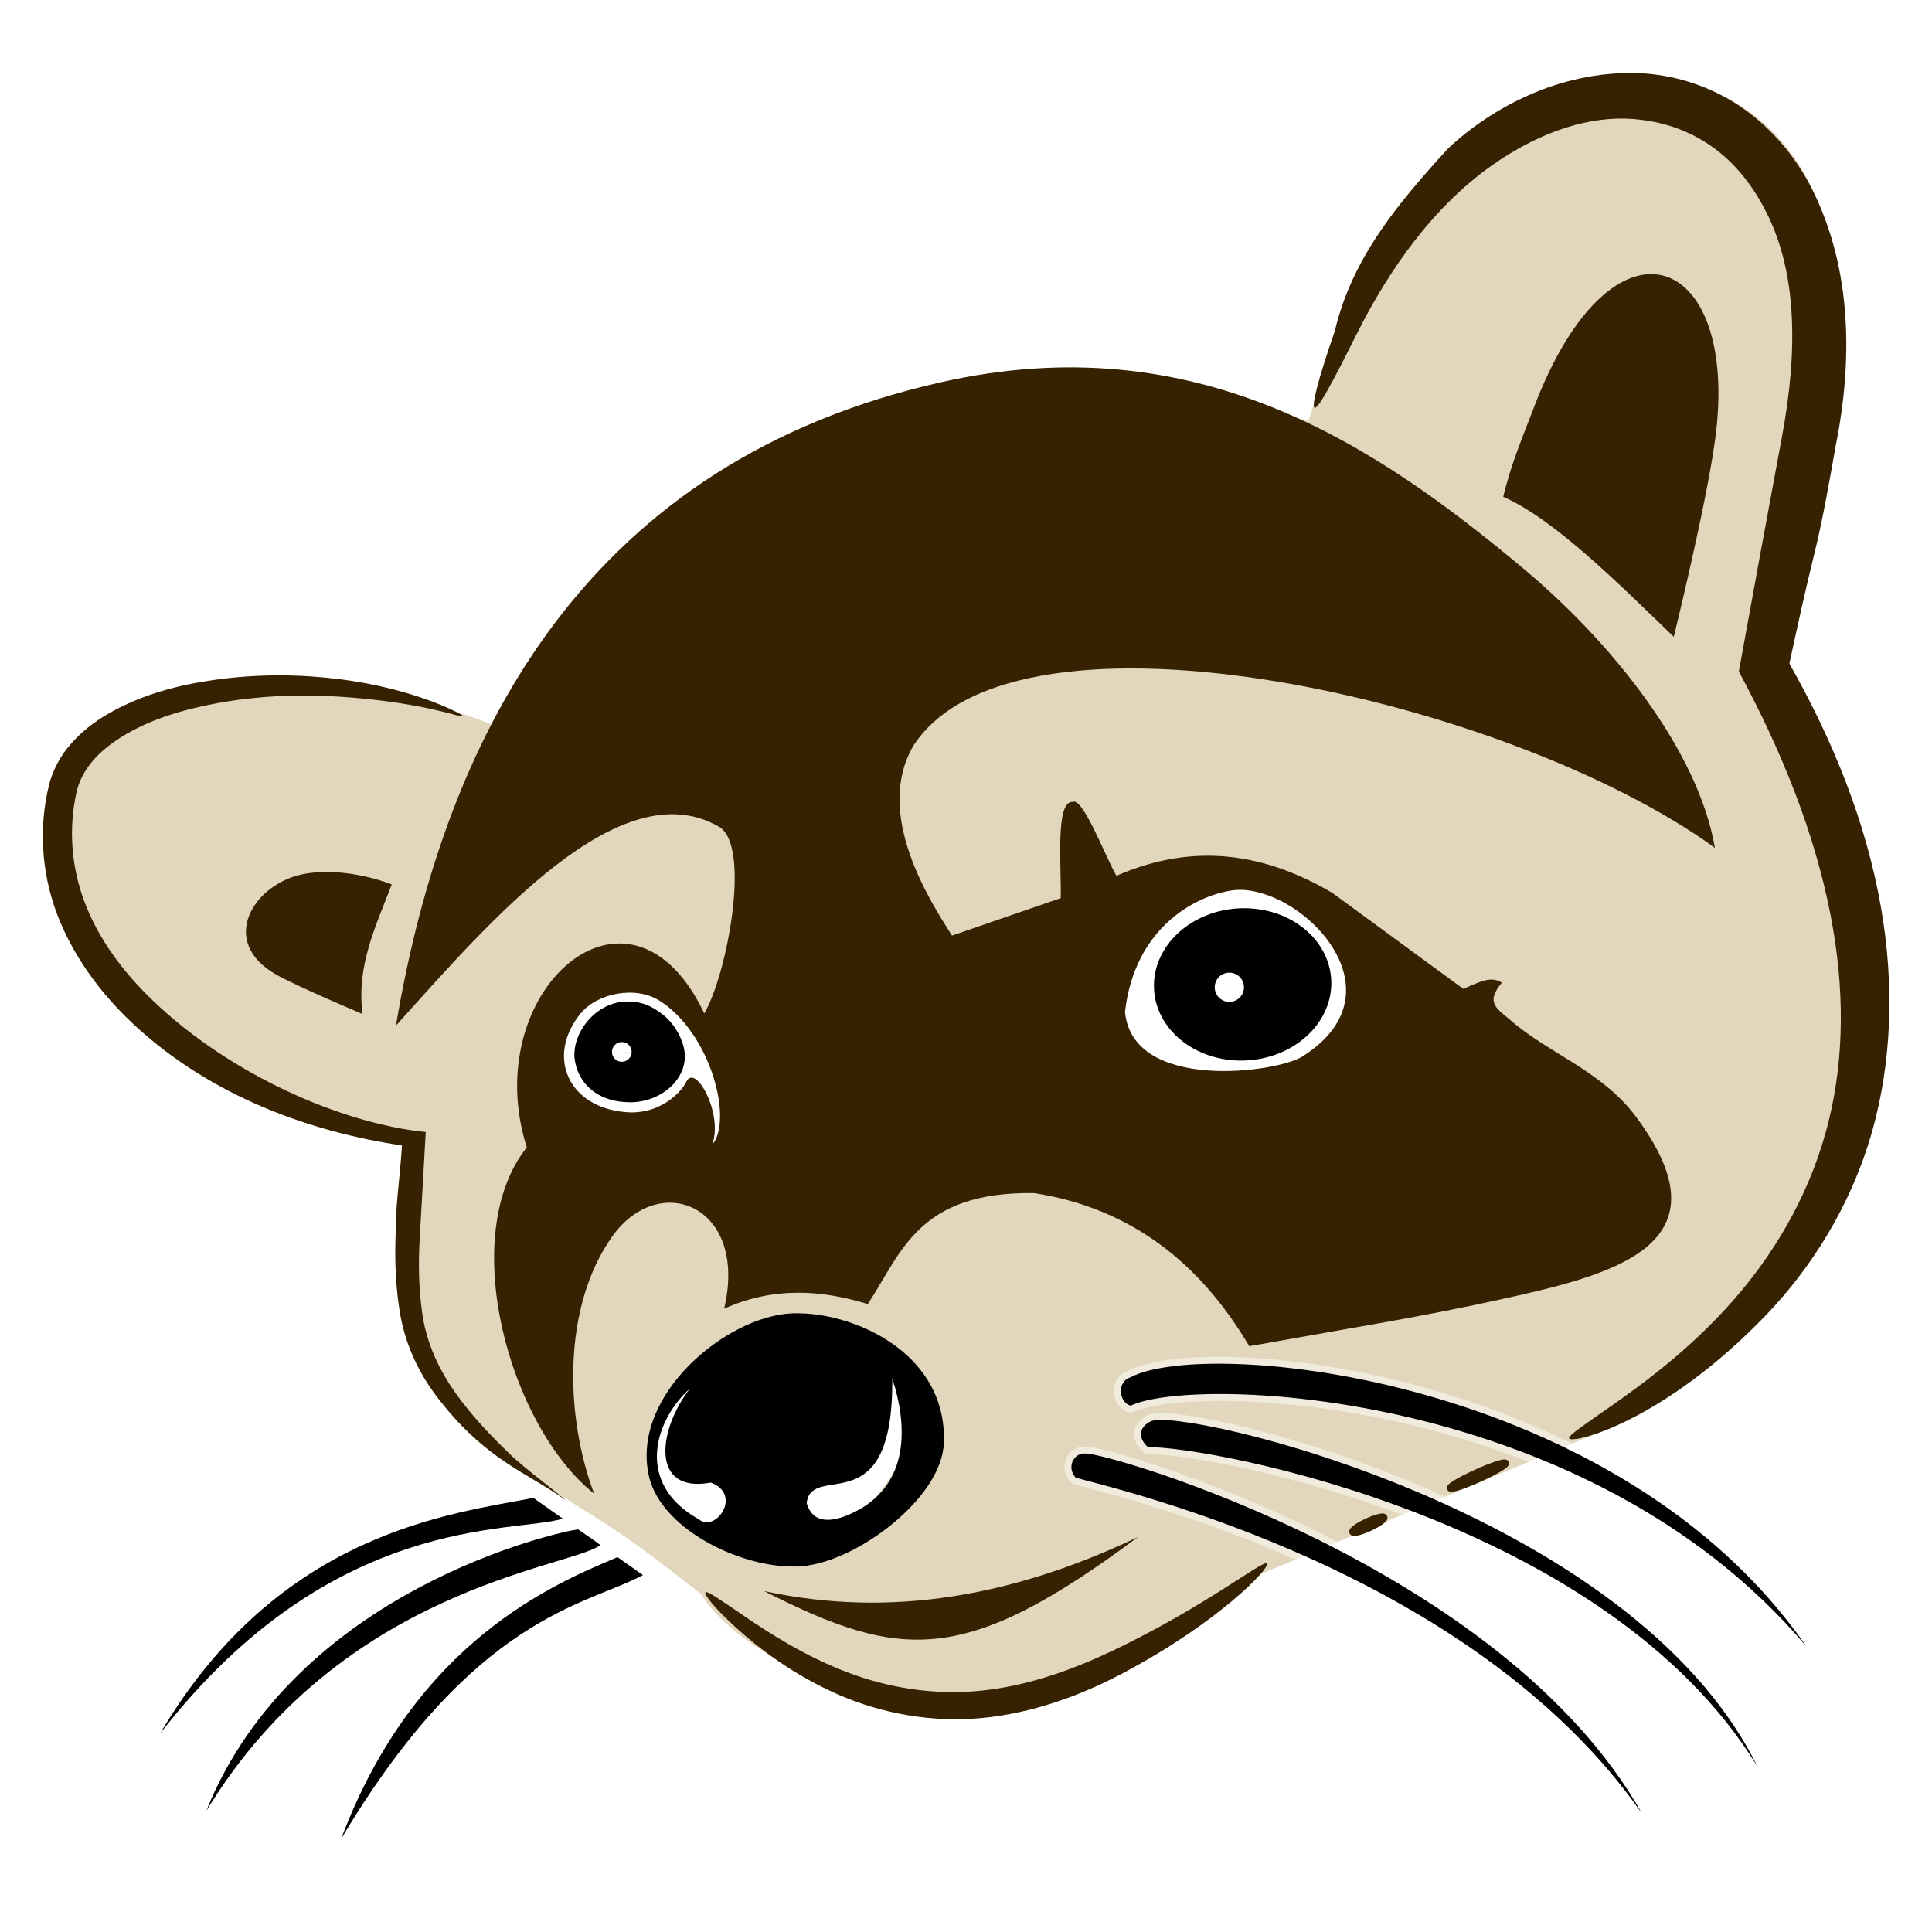
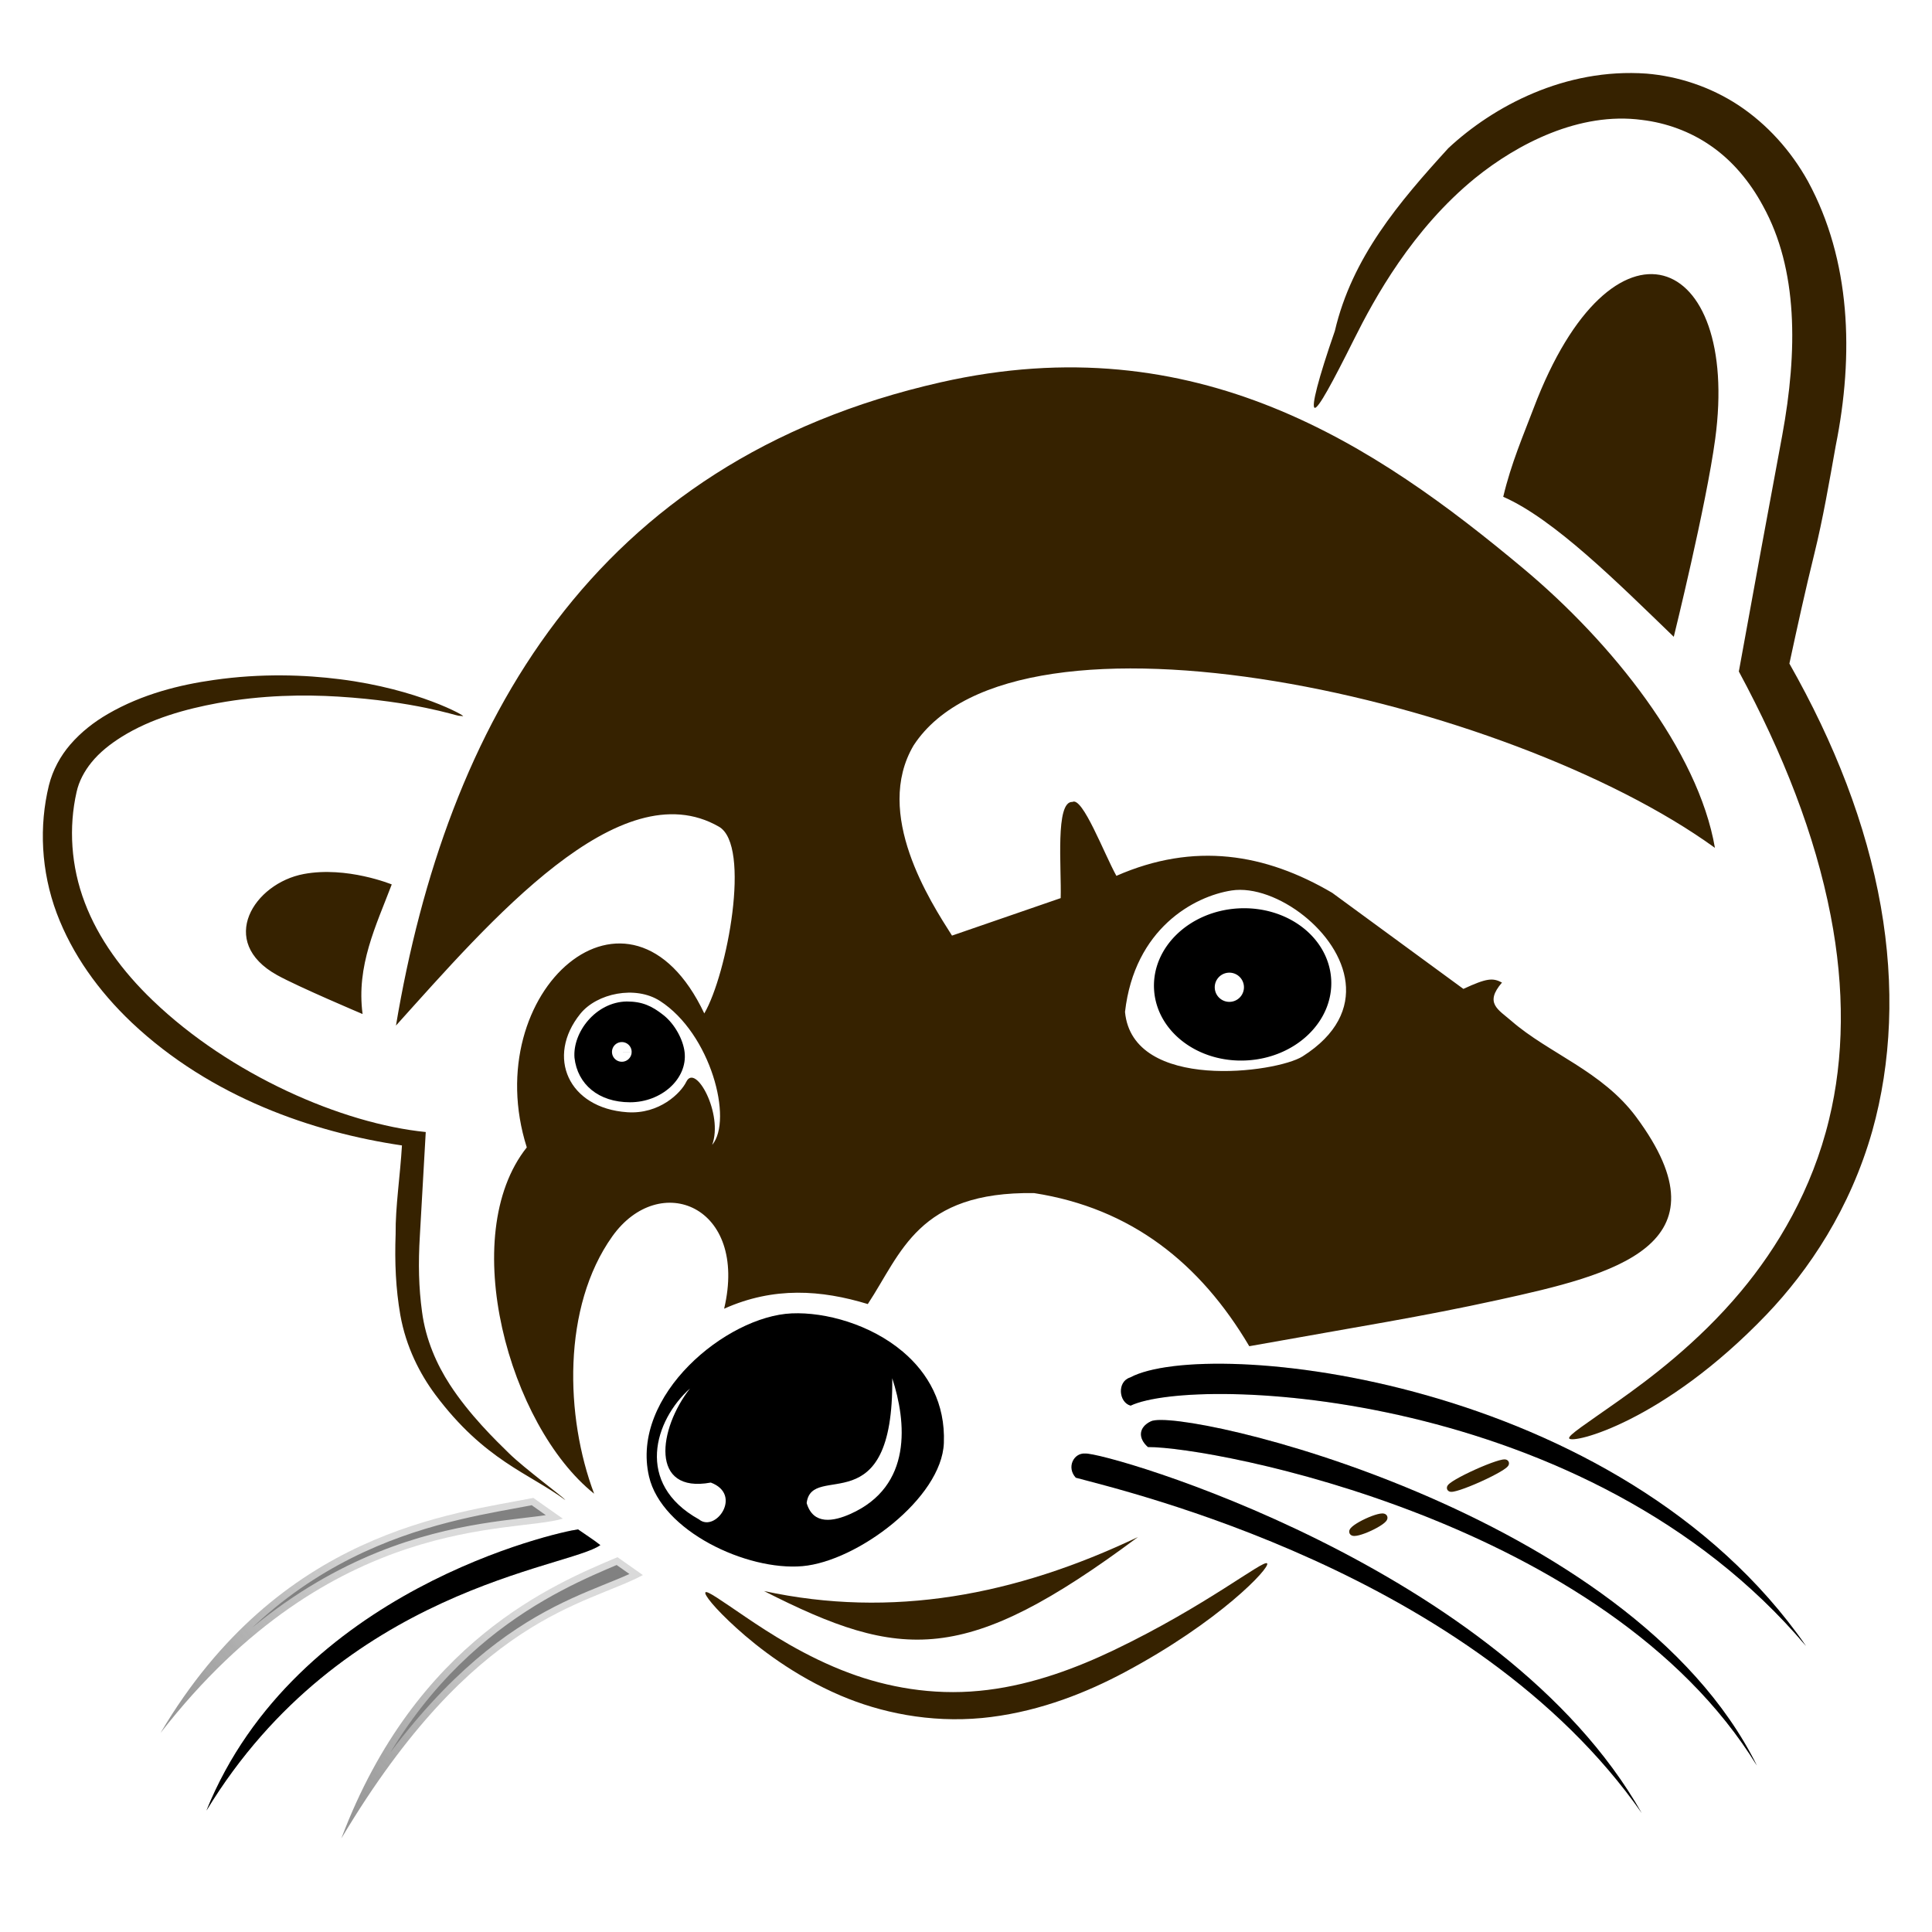
<svg xmlns="http://www.w3.org/2000/svg" xmlns:ns1="http://www.inkscape.org/namespaces/inkscape" xmlns:ns2="http://sodipodi.sourceforge.net/DTD/sodipodi-0.dtd" xmlns:xlink="http://www.w3.org/1999/xlink" width="420" height="420" viewBox="0 0 420 420" version="1.1" id="svg8" ns1:version="1.3 (0e150ed6c4, 2023-07-21)" ns2:docname="enot-2023-09-02.svg" ns1:export-filename="enot-128-4.png" ns1:export-xdpi="29.257143" ns1:export-ydpi="29.257143">
  <defs id="defs2">
    <linearGradient id="linearGradient19" ns1:collect="always">
      <stop style="stop-color:#ffffff;stop-opacity:1;" offset="0" id="stop19" />
      <stop style="stop-color:#ffffff;stop-opacity:0.2;" offset="1" id="stop20" />
    </linearGradient>
    <linearGradient id="linearGradient17" ns1:collect="always">
      <stop style="stop-color:#ffffff;stop-opacity:1;" offset="0" id="stop17" />
      <stop style="stop-color:#ffffff;stop-opacity:0.2;" offset="1" id="stop18" />
    </linearGradient>
    <linearGradient id="linearGradient15" ns1:collect="always">
      <stop style="stop-color:#ffffff;stop-opacity:1;" offset="0" id="stop15" />
      <stop style="stop-color:#ffffff;stop-opacity:0.2;" offset="1" id="stop16" />
    </linearGradient>
    <linearGradient id="linearGradient11" ns1:collect="always">
      <stop style="stop-color:#ffffff;stop-opacity:1;" offset="0" id="stop13" />
      <stop style="stop-color:#ffffff;stop-opacity:0.2;" offset="1" id="stop14" />
    </linearGradient>
    <linearGradient id="linearGradient3" ns1:collect="always">
      <stop style="stop-color:#ffffff;stop-opacity:1;" offset="0" id="stop9" />
      <stop style="stop-color:#ffffff;stop-opacity:0.2;" offset="1" id="stop10" />
    </linearGradient>
    <linearGradient id="linearGradient1" ns1:collect="always">
      <stop style="stop-color:#ffffff;stop-opacity:1;" offset="0" id="stop1" />
      <stop style="stop-color:#ffffff;stop-opacity:0.2;" offset="1" id="stop2" />
    </linearGradient>
    <linearGradient id="swatch12" ns1:swatch="solid">
      <stop style="stop-color:#ffffff;stop-opacity:1;" offset="0" id="stop12" />
    </linearGradient>
    <linearGradient id="swatch11" ns1:swatch="solid">
      <stop style="stop-color:#ffffff;stop-opacity:1;" offset="0" id="stop11" />
    </linearGradient>
    <linearGradient id="swatch8" ns1:swatch="solid">
      <stop style="stop-color:#e2d7bc;stop-opacity:1;" offset="0" id="stop8" />
    </linearGradient>
    <linearGradient id="swatch7" ns1:swatch="solid">
      <stop style="stop-color:#000000;stop-opacity:1;" offset="0" id="stop7" />
    </linearGradient>
    <linearGradient id="swatch6" ns1:swatch="solid">
      <stop style="stop-color:#000000;stop-opacity:1;" offset="0" id="stop6" />
    </linearGradient>
    <linearGradient id="swatch5" ns1:swatch="solid">
      <stop style="stop-color:#000000;stop-opacity:1;" offset="0" id="stop5" />
    </linearGradient>
    <linearGradient id="swatch4" ns1:swatch="solid">
      <stop style="stop-color:#321f00;stop-opacity:1;" offset="0" id="stop4" />
    </linearGradient>
    <linearGradient id="swatch3" ns1:swatch="solid">
      <stop style="stop-color:#bebebe;stop-opacity:1;" offset="0" id="stop3" />
    </linearGradient>
    <linearGradient id="linearGradient998" ns1:swatch="solid">
      <stop style="stop-color:#000000;stop-opacity:1;" offset="0" id="stop996" />
    </linearGradient>
    <linearGradient id="linearGradient992" ns1:swatch="solid">
      <stop style="stop-color:#000000;stop-opacity:1;" offset="0" id="stop990" />
    </linearGradient>
    <linearGradient id="linearGradient986" ns1:swatch="solid">
      <stop style="stop-color:#000000;stop-opacity:1;" offset="0" id="stop984" />
    </linearGradient>
    <linearGradient id="linearGradient980" ns1:swatch="solid">
      <stop style="stop-color:#000000;stop-opacity:1;" offset="0" id="stop978" />
    </linearGradient>
    <linearGradient id="linearGradient974" ns1:swatch="solid">
      <stop style="stop-color:#000000;stop-opacity:1;" offset="0" id="stop972" />
    </linearGradient>
    <linearGradient id="linearGradient968" ns1:swatch="solid">
      <stop style="stop-color:#362200;stop-opacity:1;" offset="0" id="stop966" />
    </linearGradient>
    <filter ns1:collect="always" style="color-interpolation-filters:sRGB" id="filter3" x="-0.126" y="-0.03" width="1.254" height="1.06">
      <feGaussianBlur ns1:collect="always" stdDeviation="0.438" id="feGaussianBlur3" />
    </filter>
    <filter ns1:collect="always" style="color-interpolation-filters:sRGB" id="filter4" x="-0.084" y="-0.028" width="1.167" height="1.056">
      <feGaussianBlur ns1:collect="always" stdDeviation="0.508" id="feGaussianBlur4" />
    </filter>
    <filter ns1:collect="always" style="color-interpolation-filters:sRGB" id="filter5" x="-0.069" y="-0.029" width="1.137" height="1.059">
      <feGaussianBlur ns1:collect="always" stdDeviation="0.479" id="feGaussianBlur5" />
    </filter>
    <filter ns1:collect="always" style="color-interpolation-filters:sRGB" id="filter6" x="-0.022" y="-0.111" width="1.045" height="1.222">
      <feGaussianBlur ns1:collect="always" stdDeviation="0.699" id="feGaussianBlur6" />
    </filter>
    <filter ns1:collect="always" style="color-interpolation-filters:sRGB" id="filter7" x="-0.022" y="-0.086" width="1.044" height="1.172">
      <feGaussianBlur ns1:collect="always" stdDeviation="0.723" id="feGaussianBlur7" />
    </filter>
    <filter ns1:collect="always" style="color-interpolation-filters:sRGB" id="filter8" x="-0.022" y="-0.057" width="1.044" height="1.115">
      <feGaussianBlur ns1:collect="always" stdDeviation="0.727" id="feGaussianBlur8" />
    </filter>
    <linearGradient ns1:collect="always" xlink:href="#linearGradient1" id="linearGradient2" x1="413.18" y1="184.934" x2="468.07" y2="178.539" gradientUnits="userSpaceOnUse" />
    <linearGradient ns1:collect="always" xlink:href="#linearGradient3" id="linearGradient10" x1="416.419" y1="155.535" x2="477.148" y2="158.383" gradientUnits="userSpaceOnUse" />
    <linearGradient ns1:collect="always" xlink:href="#linearGradient11" id="linearGradient14" x1="421.595" y1="132.801" x2="472.765" y2="130.199" gradientUnits="userSpaceOnUse" />
    <linearGradient ns1:collect="always" xlink:href="#linearGradient15" id="linearGradient16" x1="270.617" y1="290.807" x2="266.236" y2="349.385" gradientUnits="userSpaceOnUse" />
    <linearGradient ns1:collect="always" xlink:href="#linearGradient17" id="linearGradient18" x1="249.986" y1="302.989" x2="242.353" y2="363.103" gradientUnits="userSpaceOnUse" />
    <linearGradient ns1:collect="always" xlink:href="#linearGradient19" id="linearGradient20" x1="236.051" y1="300.154" x2="223.501" y2="358.721" gradientUnits="userSpaceOnUse" />
  </defs>
  <ns2:namedview id="base" pagecolor="#2a2a2a" bordercolor="#666666" borderopacity="1.0" ns1:pageopacity="0.0" ns1:pageshadow="2" ns1:zoom="22.627417" ns1:cx="-1015.0007" ns1:cy="106.87562" ns1:document-units="px" ns1:current-layer="g917" showgrid="false" ns1:snap-nodes="false" showguides="true" ns1:guide-bbox="true" ns1:showpageshadow="2" ns1:pagecheckerboard="0" ns1:deskcolor="#4d4d4d" />
  <g ns1:label="Layer 1" ns1:groupmode="layer" id="layer1">
    <g style="display:inline;stroke:none" transform="rotate(39.6,128.676,105.676)" id="g917">
-       <path ns1:connector-curvature="0" id="path12" d="m 246.086,-110 c -14.827,12.034 -38.606,47.58 -7.535,104.927 -74.8,20.906 -109.717,99.193 -95.214,163.884 -8.471,3.232 -14.74,4.346 -21.785,8.149 -30.774,16.613 -48.321,39.179 -44.944,59.167 1.614,9.554 8.305,18.404 20.061,25.948 16.581,10.641 50.68,14.984 91.24,-7.75 14.198,20.521 23.886,31.926 37.335,35.777 17.05,4.882 19.069,1.833 30.28,0.527 10.059,-1.171 23.307,-2.426 42.664,-3.55 58.732,8.271 87.117,-27.391 94.609,-83.492 l 33.306,-63.21 C 441.953,110.465 446.131,69.819 437.237,45.133 425.208,11.747 398.218,-15.789 353.781,-31.925 c -14.882,-32.645 -27.936,-58.645 -44.391,-71.994 -22.371,-18.148 -43.437,-19.025 -63.305,-6.081 z" style="display:inline;opacity:0.8;fill:none;fill-opacity:1;fill-rule:evenodd;stroke:#ffffff;stroke-width:2.5;stroke-linecap:round;stroke-linejoin:round;stroke-miterlimit:4;stroke-dasharray:none;stroke-dashoffset:6.657;stroke-opacity:1;paint-order:normal" ns2:nodetypes="cccssscsscccscsc" ns1:label="белая полупрозрачная обводка" />
      <path style="display:inline;fill:#ffffff;fill-opacity:1;stroke:none;stroke-width:0.364;stroke-linecap:round;stroke-opacity:1" id="path9" transform="rotate(-39.6)" ns2:type="arc" ns2:cx="114.86237" ns2:cy="311.32925" ns2:rx="109.00797" ns2:ry="96.023811" ns2:start="0" ns2:end="6.2823622" ns2:arc-type="slice" d="M 223.87,311.329 A 109.008,96.024 0 0 1 114.885,407.353 109.008,96.024 0 0 1 5.854,311.369 109.008,96.024 0 0 1 114.795,215.305 109.008,96.024 0 0 1 223.87,311.25 l -109.008,0.079 z" ns1:label="белая подложка носа и глаз" />
-       <path ns1:connector-curvature="0" id="path8" d="M 250.01,-104.392 C 235.481,-92.599 219.827,-57.502 245.135,-2.48 149.416,40.317 139.958,102.156 151.376,161.751 c -33.985,10.013 -58.572,29.826 -65.756,47.461 -5.998,14.722 0.531,28.498 13.301,36.756 10.25,6.628 25.813,10.095 48.203,6.447 12.711,-2.071 26.194,-8.424 42.868,-15.043 12.132,18.654 22.852,30.975 35.253,36.204 12.997,5.479 28.74,2.39 49.325,-0.105 7.974,-0.966 16.778,-1.206 26.567,-1.462 10.751,3.986 27.083,-0.574 37.176,-3.91 15.105,-4.992 26.134,-15.04 34.171,-28.748 6.832,-11.653 11.411,-26.31 14.838,-45.059 l 35.162,-67.096 c 1.571,-3.163 3.051,-5.427 4.358,-8.554 C 447.198,69.887 433.116,22.311 385.09,-9.685 374.017,-17.062 362.59,-21.334 347.715,-27.192 322.644,-100.975 280.59,-129.736 250.01,-104.392 Z m 41.46,183.453 12.88,-5.173 16.045,-0.63 c 0,0 25.186,22.872 26.109,23.063 7.489,1.556 -45.222,39.342 -45.222,39.342 l -28.593,-23.278 5.005,-18.978 z m -95.485,105.389 16.343,-7.844 22.946,6.28 11.698,15.473 -18.299,14.866 -20.745,1.58 -13.944,-7.616 z m 107.792,25.184 c 14.187,4.54 19.883,18.759 14.774,37.973 l -20.497,17.52 c -19.127,12.924 -43.569,-10.318 -31.343,-23.612 -5.09,0.52 35.012,-30.688 35.012,-30.688 z" style="display:inline;opacity:1;fill:#e2d7bc;fill-opacity:1;fill-rule:evenodd;stroke:#e2d7bc;stroke-width:8.223;stroke-linecap:round;stroke-linejoin:round;stroke-miterlimit:4;stroke-dasharray:none;stroke-dashoffset:6.657;stroke-opacity:1;paint-order:normal" ns2:nodetypes="cccssscsscssccsscccccscccccccccccccccccc" ns1:label="основная заливка" />
      <path ns2:nodetypes="cssssccscccccc" style="display:inline;opacity:1;fill:#000000;fill-opacity:1;fill-rule:evenodd;stroke:none;stroke-width:1.041;stroke-linecap:round;stroke-linejoin:round;stroke-miterlimit:4;stroke-dasharray:none;stroke-dashoffset:6.657;stroke-opacity:1;paint-order:normal" d="m 300.716,207.577 c -9.206,-0.104 -18.483,4.057 -23.935,8.978 -10.534,9.508 -15.697,36.115 -1.301,47.101 9.671,7.38 29.461,2.297 38.123,-6.245 8.527,-8.409 13.892,-30.677 6.636,-40.205 -5.245,-6.888 -12.363,-9.548 -19.523,-9.628 z m 1.893,5.92 c 8.381,5.306 18.428,15.227 11.771,28.566 -1.745,3.498 -4.604,7.031 -8.812,4.199 -4.958,-7.745 17.758,-8.255 -2.959,-32.766 z m -32.463,29.731 c 0.287,11.139 7.821,23.281 16.524,12.881 7.081,-2.433 7.758,7.808 3.123,7.807 -15.763,2.941 -21.192,-10.46 -19.647,-20.688 z" id="path883" ns1:connector-curvature="0" ns1:label="нос" />
      <path ns1:connector-curvature="0" id="path885" d="m 309.035,81.113 c -4.845,0.113 -9.736,2.175 -13.56,5.717 -7.814,7.236 -9.113,18.538 -2.903,25.244 6.21,6.707 17.579,6.277 25.392,-0.96 7.814,-7.236 9.115,-18.538 2.905,-25.244 -2.925,-3.16 -7.171,-4.865 -11.834,-4.757 z m -4.141,17.004 a 3.174,3.174 0 0 1 3.174,3.174 3.174,3.174 0 0 1 -3.174,3.174 3.174,3.174 0 0 1 -3.174,-3.174 3.174,3.174 0 0 1 3.174,-3.174 z" style="display:inline;opacity:1;fill:#000000;fill-opacity:1;fill-rule:evenodd;stroke:none;stroke-width:1.215;stroke-linecap:round;stroke-linejoin:round;stroke-miterlimit:4;stroke-dasharray:none;stroke-dashoffset:6.657;stroke-opacity:1;paint-order:normal" ns1:label="глаз большой" />
      <path id="path891" style="display:inline;opacity:1;fill:#362200;fill-opacity:1;fill-rule:evenodd;stroke:none;stroke-width:1.041;stroke-linecap:round;stroke-linejoin:round;stroke-miterlimit:4;stroke-dasharray:none;stroke-dashoffset:6.657;stroke-opacity:1;paint-order:normal" d="m 163.417,225.882 c -7.78,-7.214 -9.981,-16.66 -13.074,-25.749 0,0 -10.084,3.139 -16.171,10.435 -7.072,8.477 -5.171,23.377 9.521,20.64 5.195,-0.968 19.725,-5.325 19.725,-5.325 z M 282.804,-18.818 c 11.591,-3.306 31.028,-1.48 47.968,-0.179 0,0 -12.73,-26.436 -20.467,-38.868 -21.727,-34.911 -50.25,-25.561 -34.681,20.011 1.976,5.783 3.861,12.317 7.18,19.036 z m 27.806,285.727 c 25.233,-13.079 42.686,-34.042 55.168,-60.893 -11.11,45.461 -22.381,53.52 -55.168,60.893 z M 296.109,-9.593 c -41.771,-0.206 -88.541,4.354 -123.419,49.583 -47.451,61.534 -35.261,125.897 -2.082,183.2 1.284,-30.492 2.023,-73.886 26.543,-78.068 8.033,-1.37 21.82,23.562 23.42,33.309 -34.21,-15.986 -41.112,27.714 -11.168,47.037 0.464,24.496 35.568,49.088 59.269,48.674 -15.513,-8.848 -31.254,-26.828 -32.617,-45.618 -1.279,-17.634 18.55,-24.029 28.755,-3.383 5.249,-10.634 13.679,-16.619 23.42,-20.688 -1.423,-13.18 -7.247,-25.811 12.491,-41.636 18.35,-10.916 37.513,-11.278 57.25,-4.164 16.025,-18.943 24.617,-28.609 35.328,-42.302 15.722,-20.099 31.599,-41.354 -2.287,-49.708 -12.051,-2.971 -23.42,1.467 -34.198,1.203 -3.827,-0.093 -7.02,0.794 -6.905,-5.123 -2.214,0.461 -3.153,1.326 -5.588,6.411 l -35.274,2.082 c -16.642,2.681 -30.186,10.525 -38.514,27.064 -5.152,-2.02 -16.668,-8.614 -17.606,-6.292 -3.039,2.264 7.352,12.585 11.361,17.742 l -13.011,21.339 c -8.355,-2.705 -30.067,-9.488 -32.789,-26.543 C 213.898,63.801 311.488,14.234 366.909,10.651 350.6,-3.34 321.172,-9.47 296.109,-9.593 Z m 11.377,88.581 c 12.04,-0.216 24.786,6.682 19.259,23.717 -2.068,6.372 -23.539,29.547 -35.911,17.175 -9.95,-15.272 -4.476,-28.937 1.041,-35.131 3.191,-3.582 9.305,-5.648 15.612,-5.762 z M 211.42,182.48 c 13.03,-1.565 28.753,9.763 28.69,16.884 -2.354,-6.719 -14.184,-11.475 -13.08,-6.981 0.638,2.596 0.03,9.182 -5.685,13.282 -10.417,7.473 -21.325,2.006 -21.489,-9.981 -0.079,-5.76 5.274,-12.448 11.564,-13.204 z" ns1:label="морда и ухи коричневые" />
      <path id="path29" style="color:#000000;display:inline;fill:#362200;fill-rule:evenodd;stroke-linecap:round;stroke-linejoin:round;stroke-dashoffset:6.657;-inkscape-stroke:none" d="m 416.863,142.244 c -0.114,0.036 -0.187,0.086 -0.256,0.137 -0.137,0.102 -0.25,0.221 -0.375,0.369 -0.25,0.296 -0.535,0.708 -0.861,1.227 -0.652,1.036 -1.452,2.49 -2.258,4.133 -0.806,1.643 -1.466,3.163 -1.887,4.312 -0.21,0.575 -0.36,1.054 -0.441,1.434 -0.041,0.19 -0.066,0.351 -0.062,0.521 0.002,0.085 0.008,0.175 0.049,0.287 0.041,0.112 0.138,0.268 0.309,0.352 0.171,0.084 0.353,0.066 0.467,0.029 0.114,-0.036 0.189,-0.086 0.258,-0.137 0.137,-0.102 0.248,-0.221 0.373,-0.369 0.25,-0.296 0.535,-0.708 0.861,-1.227 0.652,-1.036 1.452,-2.49 2.258,-4.133 0.806,-1.643 1.466,-3.164 1.887,-4.314 0.21,-0.575 0.36,-1.053 0.441,-1.432 0.041,-0.19 0.066,-0.351 0.062,-0.521 -0.002,-0.085 -0.008,-0.175 -0.049,-0.287 -0.041,-0.112 -0.138,-0.268 -0.309,-0.352 -0.171,-0.084 -0.353,-0.066 -0.467,-0.029 z m -0.898,2.812 c -0.404,1.042 -0.912,2.259 -1.602,3.664 -0.69,1.406 -1.341,2.555 -1.918,3.512 0.404,-1.042 0.914,-2.26 1.604,-3.666 0.689,-1.406 1.339,-2.553 1.916,-3.51 z m -12.057,23.141 c -0.144,0.059 -0.249,0.138 -0.354,0.229 -0.21,0.181 -0.41,0.419 -0.627,0.717 -0.434,0.596 -0.918,1.428 -1.375,2.385 -0.457,0.957 -0.801,1.854 -0.992,2.566 -0.096,0.356 -0.155,0.663 -0.164,0.939 -0.004,0.138 3.8e-4,0.269 0.045,0.418 0.044,0.149 0.153,0.349 0.367,0.451 0.214,0.102 0.438,0.063 0.582,0.004 0.144,-0.059 0.249,-0.138 0.354,-0.229 0.21,-0.181 0.41,-0.421 0.627,-0.719 0.434,-0.596 0.918,-1.426 1.375,-2.383 0.457,-0.957 0.801,-1.856 0.992,-2.568 0.096,-0.356 0.155,-0.661 0.164,-0.938 0.004,-0.138 -3.7e-4,-0.271 -0.045,-0.42 -0.045,-0.149 -0.153,-0.347 -0.367,-0.449 -0.214,-0.102 -0.438,-0.063 -0.582,-0.004 z m -0.273,1.793 c -0.178,0.598 -0.439,1.323 -0.828,2.137 -0.389,0.814 -0.789,1.472 -1.143,1.986 0.178,-0.598 0.439,-1.325 0.828,-2.139 0.389,-0.814 0.789,-1.47 1.143,-1.984 z m -2.601,5.442 c -0.346,-0.166 0.096,-1.815 0.988,-3.681 0.892,-1.866 1.897,-3.247 2.243,-3.081 0.346,0.166 -0.096,1.815 -0.988,3.681 -0.892,1.866 -1.897,3.247 -2.243,3.081 z m 10.275,-20.884 c -0.345,-0.169 0.673,-2.951 2.271,-6.21 1.599,-3.259 3.176,-5.766 3.521,-5.597 0.345,0.169 -0.673,2.951 -2.271,6.21 -1.599,3.259 -3.176,5.766 -3.521,5.597 z M 300.982,275.236 c 0.027,-0.569 3.76,-0.817 10.101,-1.425 6.019,-0.576 15.625,-1.647 25.232,-5.007 8.205,-2.855 16.906,-7.681 24.213,-15.037 0.412,-0.412 0.819,-0.831 1.222,-1.257 6.973,-7.374 11.953,-16.196 15.636,-24.139 9.397,-20.324 12.524,-36.06 13.673,-35.813 1.149,0.247 0.084,16.374 -8.771,37.949 -3.473,8.484 -8.581,17.947 -16.22,26.074 -0.439,0.468 -0.885,0.928 -1.336,1.381 -8.129,8.116 -17.771,13.165 -26.81,15.846 -10.602,3.126 -20.483,3.4 -26.763,3.118 -6.524,-0.293 -10.204,-1.121 -10.177,-1.69 z M 138.148,162.625 c -0.581,0.398 -9.367,3.696 -22.778,13.448 -6.015,4.382 -12.964,10.259 -19.338,17.841 -4.443,5.317 -9.004,11.741 -11.397,18.974 2e-6,0 -2e-6,1e-5 -2e-6,1e-5 -0.905,2.738 -1.531,5.608 -1.498,8.422 0.026,2.433 0.513,4.896 1.605,7.008 3.524,6.992 9.343,13.243 16.722,17.408 7.25,4.127 15.817,6.286 24.831,6.952 0.057,0.004 0.114,0.008 0.171,0.013 23.164,1.704 48.661,-5.571 63.883,-15.795 l 13.312,18.087 c 3.694,5.072 7.099,8.967 10.951,12.516 4.517,4.216 9.885,6.833 14.734,8.354 7.472,2.353 15.402,2.986 19.531,3.326 4.684,0.386 14.916,-0.21 15.86,0.025 -9.725,0.504 -18.999,4.575 -36.416,0.348 -5.393,-1.318 -11.478,-3.903 -16.876,-8.483 -4.435,-3.802 -8.202,-7.969 -12.016,-12.926 -3.793,-4.482 -7.304,-10.382 -11.206,-15.705 l -1e-5,-1e-5 c -16.803,10.178 -38.687,18.385 -62.213,16.871 -0.062,-0.004 -0.124,-0.008 -0.186,-0.013 -9.804,-0.673 -19.312,-3.173 -27.591,-7.906 -8.507,-4.899 -15.073,-12.168 -19.038,-20.331 -1.51,-3.153 -2.141,-6.537 -2.081,-9.785 0.072,-3.683 0.885,-7.166 2.041,-10.308 2e-6,-1e-5 4e-6,-1e-5 6e-6,-1e-5 3.023,-8.216 8.129,-15.025 13.041,-20.408 7.025,-7.744 14.545,-13.497 21.045,-17.621 14.457,-9.189 26.295,-11.263 25.714,-10.865 z M 238.895,-7.594 c -0.736,0.315 -3.414,-5.317 -7.273,-15.667 -7.306,-14.709 -7.088,-30.446 -6.319,-46.349 1.708,-13.18 8.39,-29.626 22.871,-39.953 5.642,-3.919 12.429,-6.622 19.778,-7.439 7.412,-0.784 15.043,0.323 22.185,3.118 18.069,7.267 31.703,22.582 41.291,40.446 3.904,6.898 8.019,14.077 11.347,20.981 3.6,7.469 7.329,14.706 11.078,21.925 18.527,7.047 35.076,16.198 48.959,28.004 13.412,11.416 23.435,24.721 29.672,38.76 7.097,16.103 8.704,32.139 7.743,45.462 -2.369,32.336 -14.598,48.655 -15.895,48.074 -0.649,-0.291 0.806,-4.796 3.028,-13.02 2.086,-7.72 5.3,-20.729 5.367,-35.355 0.07,-12.375 -2.15,-26.94 -9.067,-41.072 C 417.642,27.923 408.182,16.226 395.699,5.972 381.829,-5.444 365.244,-14.586 346.479,-22.204 c -4.289,-7.632 -8.653,-15.417 -13.057,-23.302 -4.203,-7.523 -8.338,-14.947 -12.4,-22.269 -9.111,-16.309 -20.354,-29.987 -35.009,-35.756 -5.598,-2.28 -11.477,-3.33 -17.019,-2.844 -5.48,0.441 -10.75,2.357 -15.17,5.208 -11.642,7.251 -17.542,21.284 -19.879,32.805 l 0,1.1e-5 c -3.449,17.345 -0.199,34.168 2.033,43.784 2.416,10.409 3.653,16.669 2.917,16.984 z" ns2:nodetypes="sssssssccssssssssccssscscscssssscssssssscsssscscscssssssssssssccscscsccsssccsccccccccccsccccscsccccscccsssscccccsccccssccccsccccssss" ns1:label="обводка коричневая" />
      <path style="color:#000000;display:inline;fill:#362200;fill-rule:evenodd;stroke-width:1.041;stroke-linecap:round;stroke-linejoin:round;stroke-dashoffset:6.657;-inkscape-stroke:none" d="m 416.793,142.026 c -0.15,0.048 -0.242,0.112 -0.323,0.172 -0.163,0.121 -0.281,0.248 -0.412,0.404 -0.263,0.311 -0.551,0.731 -0.881,1.254 -0.658,1.047 -1.46,2.504 -2.269,4.153 -0.809,1.649 -1.471,3.174 -1.896,4.335 -0.212,0.581 -0.366,1.066 -0.451,1.464 -0.043,0.199 -0.072,0.372 -0.068,0.574 0.002,0.101 0.009,0.212 0.063,0.36 0.054,0.148 0.187,0.363 0.423,0.479 0.237,0.116 0.487,0.089 0.638,0.041 0.15,-0.048 0.242,-0.11 0.324,-0.17 0.163,-0.121 0.28,-0.25 0.412,-0.406 0.263,-0.311 0.552,-0.729 0.881,-1.252 0.658,-1.047 1.46,-2.504 2.269,-4.153 0.809,-1.649 1.471,-3.174 1.896,-4.335 0.212,-0.581 0.366,-1.066 0.451,-1.464 0.043,-0.199 0.072,-0.372 0.068,-0.574 -0.002,-0.101 -0.009,-0.212 -0.063,-0.36 -0.054,-0.148 -0.187,-0.363 -0.423,-0.479 -0.237,-0.116 -0.488,-0.091 -0.638,-0.043 z m -12.971,25.959 c -0.18,0.074 -0.302,0.166 -0.419,0.267 -0.233,0.201 -0.439,0.449 -0.662,0.755 -0.446,0.613 -0.934,1.455 -1.397,2.422 -0.462,0.967 -0.81,1.875 -1.006,2.607 -0.098,0.366 -0.161,0.682 -0.171,0.99 -0.005,0.154 -10e-4,0.306 0.054,0.492 0.056,0.186 0.198,0.453 0.488,0.592 0.29,0.139 0.587,0.082 0.766,0.009 0.18,-0.074 0.302,-0.166 0.419,-0.267 0.233,-0.201 0.439,-0.449 0.662,-0.755 0.446,-0.613 0.934,-1.455 1.397,-2.422 0.462,-0.967 0.81,-1.875 1.006,-2.607 0.098,-0.366 0.163,-0.683 0.173,-0.99 0.005,-0.154 -6.6e-4,-0.305 -0.056,-0.491 -0.056,-0.186 -0.198,-0.453 -0.488,-0.592 -0.29,-0.139 -0.587,-0.082 -0.766,-0.009 z" id="path27" />
      <path ns2:nodetypes="cccccc" ns1:connector-curvature="0" id="path909" d="m 213.983,184.369 c -3.268,0.068 -5.473,0.676 -8.052,2.805 -5.115,4.363 -4.826,12.673 -0.956,16.673 4.188,4.031 10.191,4.11 15.461,-0.239 5.27,-4.349 6.405,-11.917 2.217,-15.948 -1.973,-1.899 -5.525,-3.356 -8.67,-3.291 z" style="display:inline;opacity:1;fill:#000000;fill-opacity:1;fill-rule:evenodd;stroke:none;stroke-width:0.773;stroke-linecap:round;stroke-linejoin:round;stroke-miterlimit:4;stroke-dasharray:none;stroke-dashoffset:6.657;stroke-opacity:1;paint-order:normal" ns1:label="глаз" />
      <path style="display:inline;fill:#ffffff;stroke:none;stroke-width:0.239;stroke-linecap:round" id="path3" ns2:type="arc" ns2:cx="38.289261" ns2:cy="286.44595" ns2:rx="2.1371481" ns2:ry="2.1371481" ns2:start="0" ns2:end="6.2823622" ns2:arc-type="slice" d="m 40.426,286.446 a 2.137,2.137 0 0 1 -2.137,2.137 2.137,2.137 0 0 1 -2.138,-2.136 2.137,2.137 0 0 1 2.136,-2.138 2.137,2.137 0 0 1 2.138,2.135 l -2.137,0.002 z" transform="rotate(-39.6)" ns1:label="зрачок" />
      <g id="g7" style="display:inline" transform="matrix(1.041,0,0,1.041,1.982,1.477)">
        <g id="g23">
          <path style="opacity:0.7;fill:#000000;fill-opacity:1;fill-rule:nonzero;stroke:url(#linearGradient14);stroke-width:2.882;stroke-linecap:round;stroke-linejoin:round;stroke-miterlimit:4;stroke-dasharray:none;stroke-dashoffset:6.657;stroke-opacity:1;paint-order:normal;filter:url(#filter8)" d="m 330.788,176.346 c 6.303,-13.492 71.432,-63.697 140.651,-51.232 -65.883,-18.463 -137.637,29.966 -144.476,46.759 -1.591,2.425 1.471,5.544 3.825,4.473 z" id="path893" ns1:connector-curvature="0" ns2:nodetypes="cccc" />
          <path ns2:nodetypes="cccc" ns1:connector-curvature="0" id="path895" d="m 339.082,180.705 c 10.405,-8.71 83.579,-49.172 140.362,-29.819 -54.444,-24.26 -140.421,18.976 -143.308,25.275 -1.196,2.555 0.108,4.459 2.947,4.544 z" style="opacity:0.7;fill:#000000;fill-opacity:1;fill-rule:nonzero;stroke:url(#linearGradient10);stroke-width:2.882;stroke-linecap:round;stroke-linejoin:round;stroke-miterlimit:4;stroke-dasharray:none;stroke-dashoffset:6.657;stroke-opacity:1;paint-order:normal;filter:url(#filter7)" />
-           <path style="opacity:0.7;fill:#000000;fill-opacity:1;fill-rule:nonzero;stroke:url(#linearGradient2);stroke-width:2.882;stroke-linecap:round;stroke-linejoin:round;stroke-miterlimit:4;stroke-dasharray:none;stroke-dashoffset:6.657;stroke-opacity:1;paint-order:normal;filter:url(#filter6)" d="m 331.56,195.24 c 9.542,-4.311 76.591,-37.739 135.712,-21.366 -55.346,-21.141 -134.302,13.18 -137.437,16.235 -1.94,1.401 -1.18,4.738 1.725,5.131 z" id="path897" ns1:connector-curvature="0" ns2:nodetypes="cccc" />
        </g>
        <path style="opacity:1;fill:#000000;fill-opacity:1;fill-rule:nonzero;stroke:none;stroke-width:0.837;stroke-linecap:round;stroke-linejoin:round;stroke-miterlimit:4;stroke-dasharray:none;stroke-dashoffset:6.657;stroke-opacity:1;paint-order:normal" d="m 330.788,176.346 c 6.303,-13.492 71.432,-63.697 140.651,-51.232 -65.883,-18.463 -137.637,29.966 -144.476,46.759 -1.591,2.425 1.471,5.544 3.825,4.473 z" id="path21" ns1:connector-curvature="0" ns2:nodetypes="cccc" />
        <path ns2:nodetypes="cccc" ns1:connector-curvature="0" id="path22" d="m 339.082,180.705 c 10.405,-8.71 83.579,-49.172 140.362,-29.819 -54.444,-24.26 -140.421,18.976 -143.308,25.275 -1.196,2.555 0.108,4.459 2.947,4.544 z" style="opacity:1;fill:#000000;fill-opacity:1;fill-rule:nonzero;stroke:none;stroke-width:0.84;stroke-linecap:round;stroke-linejoin:round;stroke-miterlimit:4;stroke-dasharray:none;stroke-dashoffset:6.657;stroke-opacity:1;paint-order:normal" />
        <path style="display:inline;opacity:1;fill:#000000;fill-opacity:1;fill-rule:nonzero;stroke:none;stroke-width:0.857;stroke-linecap:round;stroke-linejoin:round;stroke-miterlimit:4;stroke-dasharray:none;stroke-dashoffset:6.657;stroke-opacity:1;paint-order:normal" d="m 331.56,195.24 c 9.542,-4.311 76.591,-37.739 135.712,-21.366 -55.346,-21.141 -134.302,13.18 -137.437,16.235 -1.94,1.401 -1.18,4.738 1.725,5.131 z" id="path23" ns1:connector-curvature="0" ns2:nodetypes="cccc" />
      </g>
      <g id="g6" style="display:inline" transform="matrix(1.041,0,0,1.041,1.982,1.477)">
        <g id="g15">
          <path ns2:nodetypes="cccc" ns1:connector-curvature="0" id="path13" d="m 254.466,270.11 c -5.972,9.048 -37.948,29.646 -36.204,88.04 -7.684,-48.355 17.77,-74.067 28.7,-87.457 2.13,-0.145 3.302,-0.257 7.504,-0.583 z" style="opacity:0.7;fill:#000000;fill-opacity:1;fill-rule:nonzero;stroke:url(#linearGradient20);stroke-width:2.882;stroke-linecap:round;stroke-linejoin:round;stroke-miterlimit:4;stroke-dasharray:none;stroke-dashoffset:6.657;stroke-opacity:1;paint-order:normal;filter:url(#filter5)" />
          <path style="opacity:0.7;fill:#000000;fill-opacity:1;fill-rule:nonzero;stroke:url(#linearGradient18);stroke-width:2.882;stroke-linecap:round;stroke-linejoin:round;stroke-miterlimit:4;stroke-dasharray:none;stroke-dashoffset:6.657;stroke-opacity:1;paint-order:normal;filter:url(#filter4)" d="m 264.032,269.367 c -2.03,7.908 -35.897,41.259 -28.05,95.146 -15.019,-47.365 19.399,-91.528 22.358,-94.704 2.119,-0.165 3.93,-0.407 5.692,-0.442 z" id="path14" ns1:connector-curvature="0" ns2:nodetypes="cccc" />
          <path ns2:nodetypes="cccc" ns1:connector-curvature="0" id="path15" d="m 274.866,268.525 c -5.133,12.541 -21.763,28.859 -13.469,82.522 -14.309,-41.732 0.384,-69.3 6.994,-82.018 z" style="display:inline;opacity:0.7;fill:#010101;fill-opacity:1;fill-rule:nonzero;stroke:url(#linearGradient16);stroke-width:2.882;stroke-linecap:round;stroke-linejoin:round;stroke-miterlimit:4;stroke-dasharray:none;stroke-dashoffset:6.657;stroke-opacity:1;paint-order:normal;filter:url(#filter3)" />
        </g>
-         <path ns2:nodetypes="cccc" ns1:connector-curvature="0" id="path911" d="m 254.466,270.11 c -5.972,9.048 -37.948,29.646 -36.204,88.04 -7.684,-48.355 17.77,-74.067 28.7,-87.457 2.13,-0.145 3.302,-0.257 7.504,-0.583 z" style="opacity:1;fill:#000000;fill-opacity:1;fill-rule:nonzero;stroke:none;stroke-width:0.837;stroke-linecap:round;stroke-linejoin:round;stroke-miterlimit:4;stroke-dasharray:none;stroke-dashoffset:6.657;stroke-opacity:1;paint-order:normal" />
        <path style="opacity:1;fill:#000000;fill-opacity:1;fill-rule:nonzero;stroke:none;stroke-width:0.84;stroke-linecap:round;stroke-linejoin:round;stroke-miterlimit:4;stroke-dasharray:none;stroke-dashoffset:6.657;stroke-opacity:1;paint-order:normal" d="m 264.032,269.367 c -2.03,7.908 -35.897,41.259 -28.05,95.146 -15.019,-47.365 19.399,-91.528 22.358,-94.704 2.119,-0.165 3.93,-0.407 5.692,-0.442 z" id="path913" ns1:connector-curvature="0" ns2:nodetypes="cccc" />
-         <path ns2:nodetypes="cccc" ns1:connector-curvature="0" id="path915" d="m 274.866,268.525 c -5.133,12.541 -21.763,28.859 -13.469,82.522 -14.309,-41.732 0.384,-69.3 6.994,-82.018 z" style="display:inline;opacity:1;fill:#000000;fill-opacity:1;fill-rule:nonzero;stroke:none;stroke-width:0.857;stroke-linecap:round;stroke-linejoin:round;stroke-miterlimit:4;stroke-dasharray:none;stroke-dashoffset:6.657;stroke-opacity:1;paint-order:normal" />
      </g>
    </g>
  </g>
</svg>